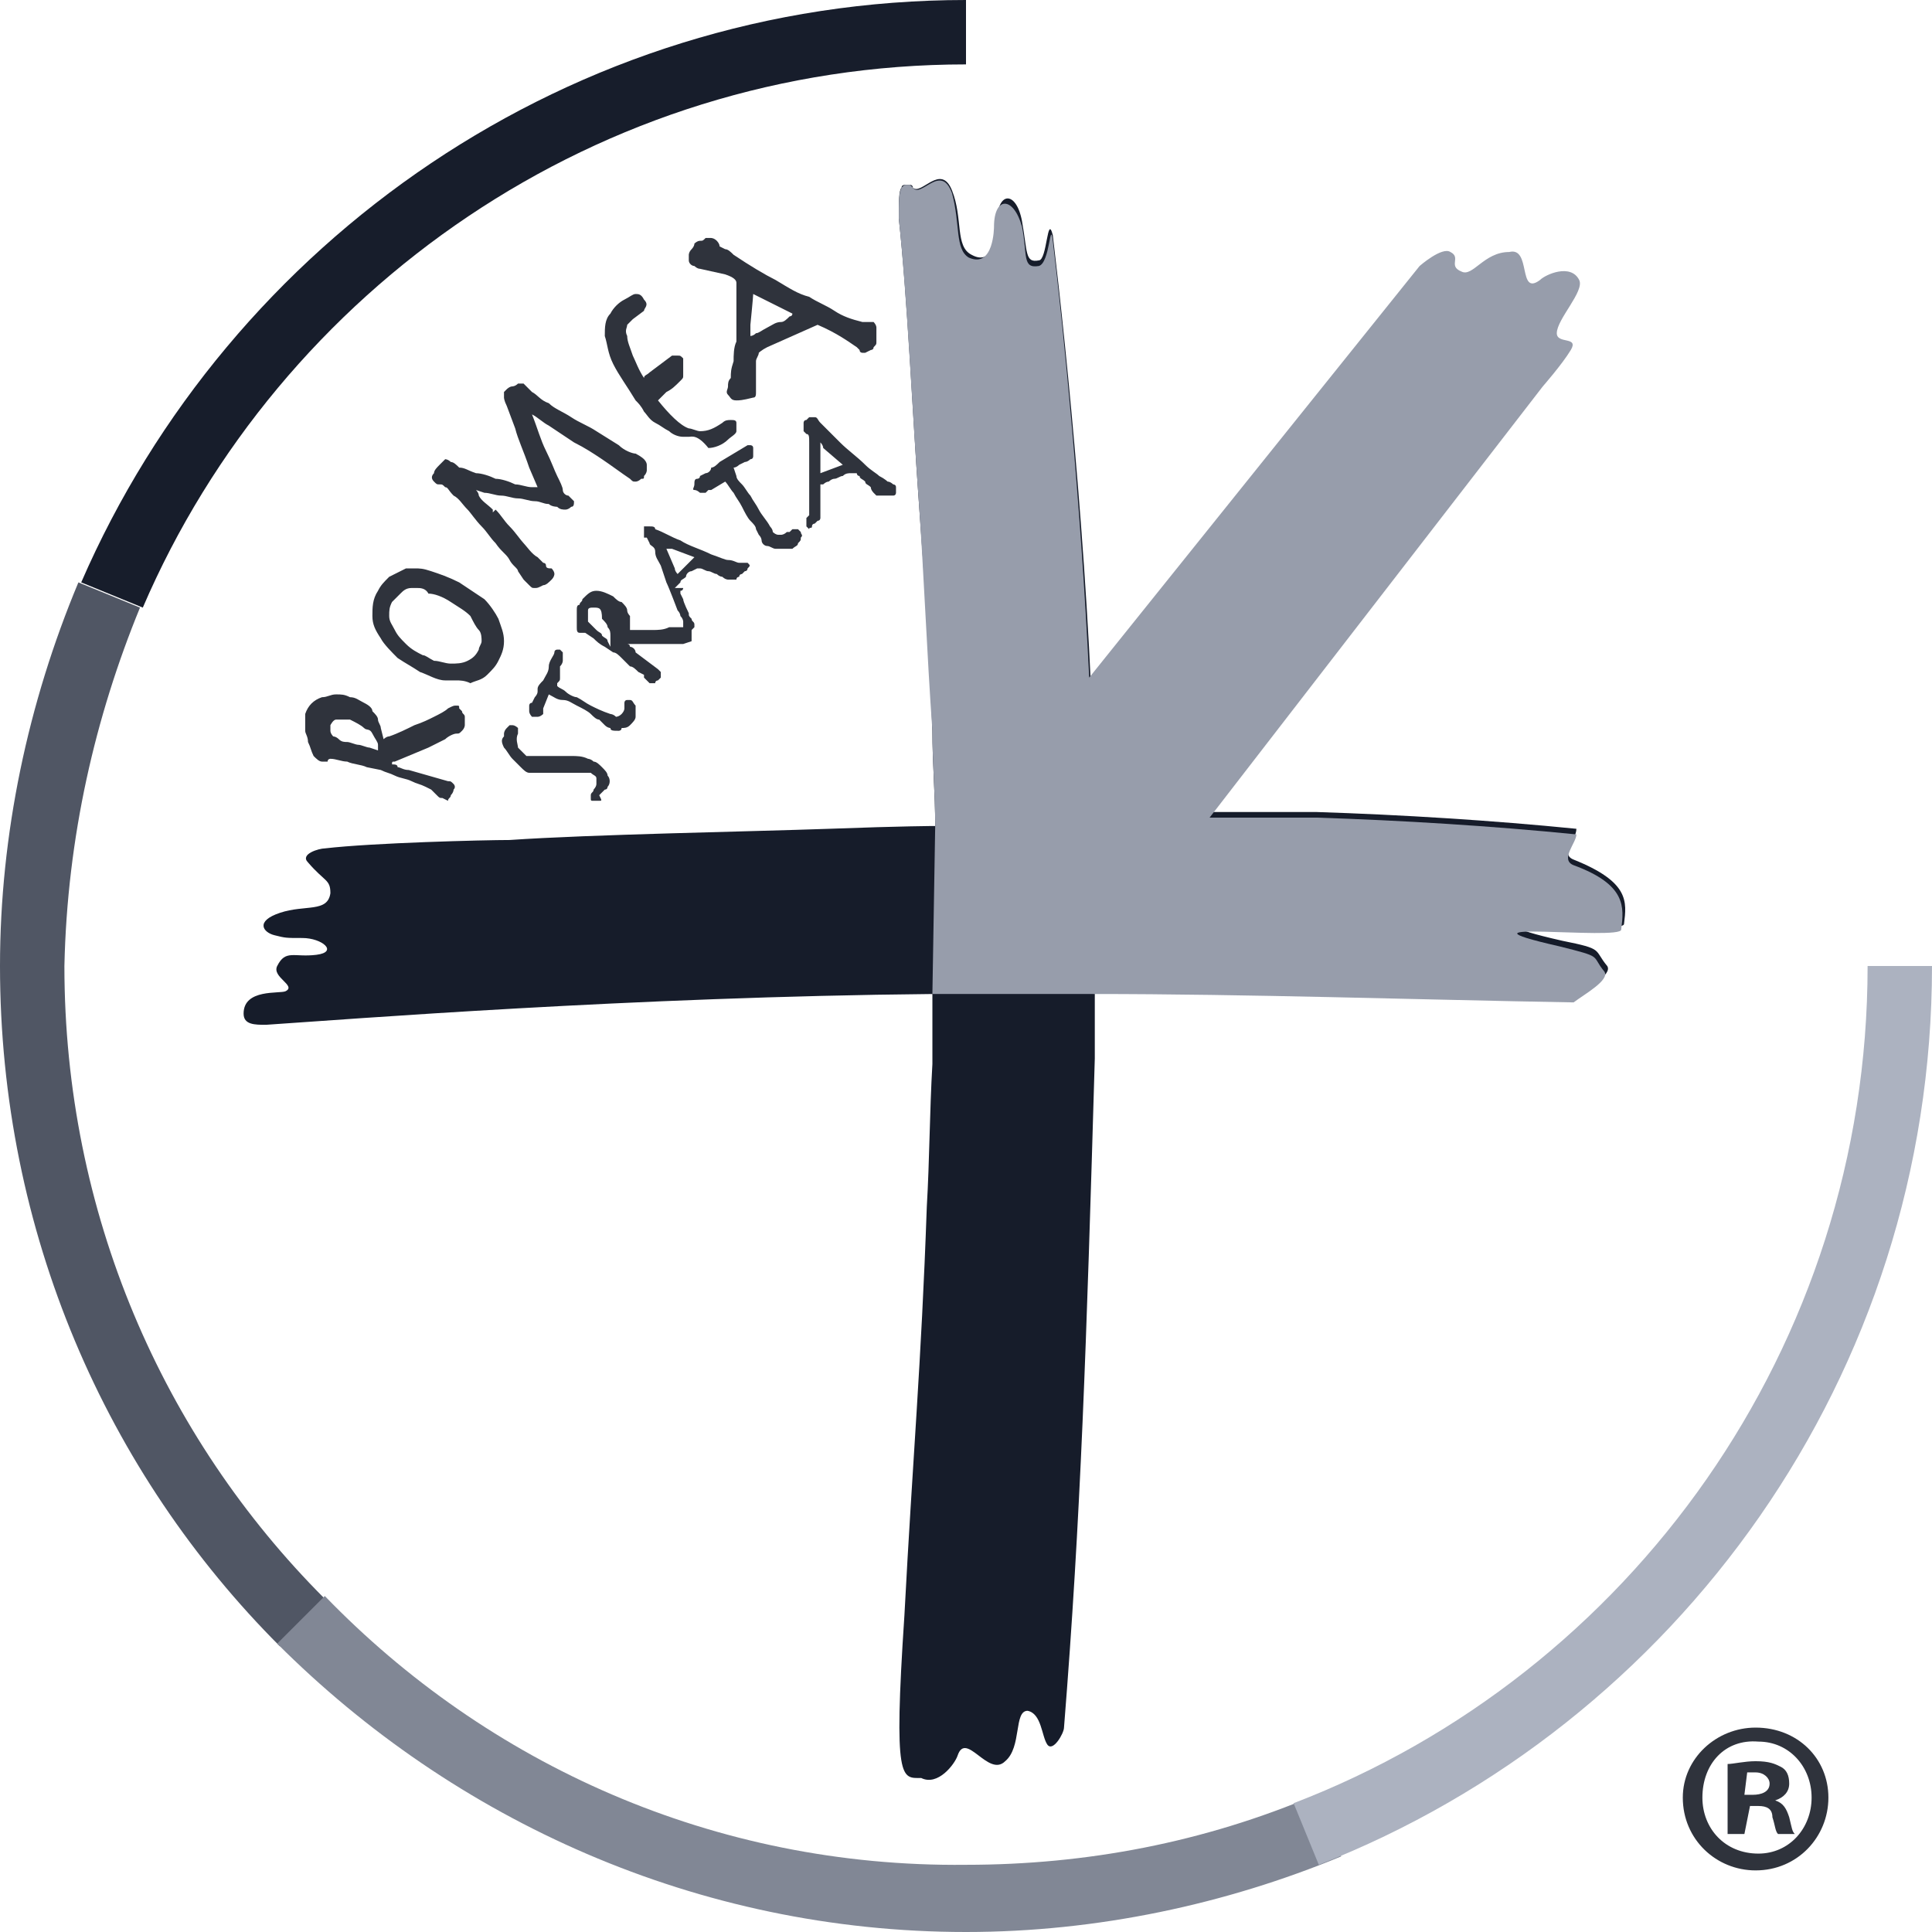
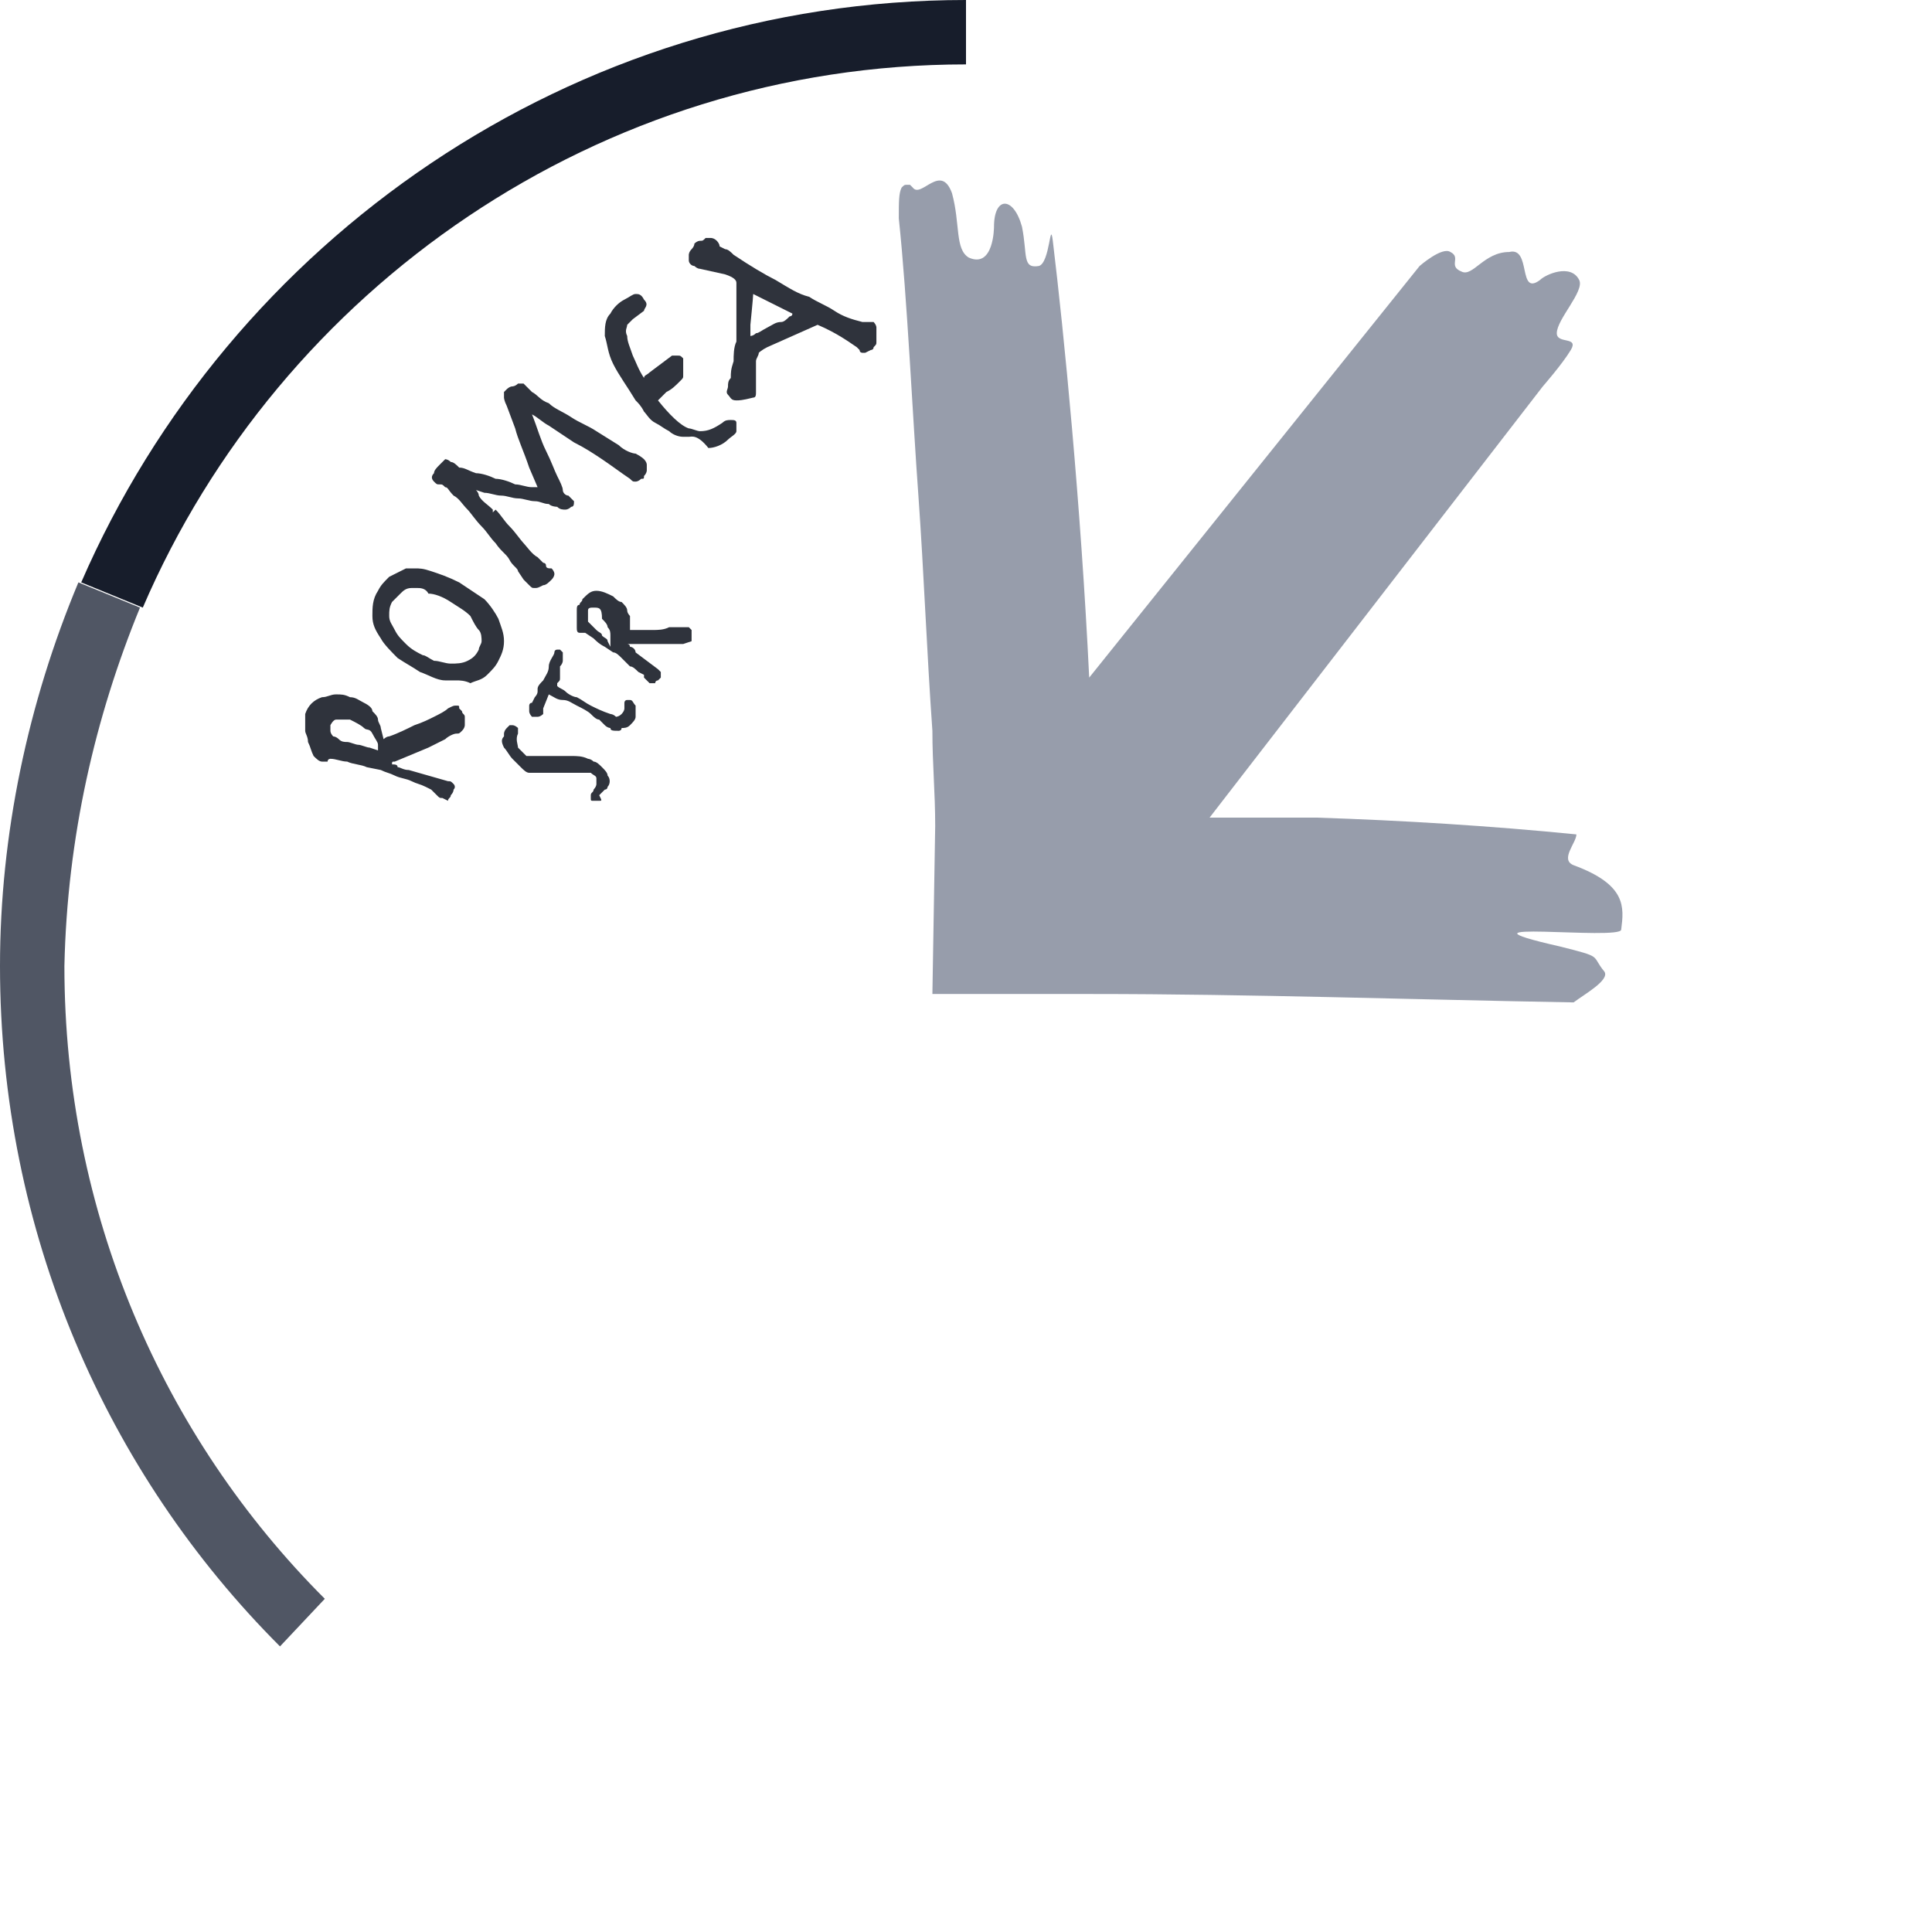
<svg xmlns="http://www.w3.org/2000/svg" version="1.1" id="Livello_1" x="0px" y="0px" viewBox="0 0 69 69" style="enable-background:new 0 0 69 69;" xml:space="preserve">
  <style type="text/css">
	.st0{fill:#161C2A;}
	.st1{fill:#2F333C;}
	.st2{fill:#979DAB;}
	.st3{fill:#171D2B;}
	.st4{fill:#505664;}
	.st5{fill:#818795;}
	.st6{fill:#ACB2C0;}
</style>
  <g>
-     <path class="st0" d="M32.3,57.7c0.3-5.7,0.6-8.9,0.8-14.6c0.1-1.7,0.1-3.4,0.2-5.1l0-2.5c-10.7,0.1-20.8,0.9-23.8,1.1   c-0.4,0-0.8,0-0.8-0.4c0-0.9,1.3-0.7,1.5-0.8c0.4-0.2-0.5-0.5-0.3-0.9c0.3-0.6,0.6-0.3,1.4-0.4c0.8-0.1,0.2-0.6-0.5-0.6   c-0.6,0-0.6,0-1-0.1c-0.4-0.1-0.7-0.5,0.2-0.8c0.9-0.3,1.7,0,1.8-0.7c0-0.5-0.2-0.4-0.8-1.1c-0.3-0.3,0.4-0.5,0.6-0.5   c1.7-0.2,5.7-0.3,6.6-0.3c2.9-0.2,8.6-0.3,11.4-0.4c2.7-0.1,3.8-0.1,3.8-0.1c0-1.2-0.1-2.2-0.1-3.4c-0.1-2.8-0.3-5.6-0.5-8.4   c-0.2-2.8-0.4-7.2-0.7-9.9c0-0.6,0-1,0.1-1.1c0-0.1,0.1-0.1,0.2-0.1s0.1,0,0.1,0c0,0,0.1,0,0.1,0.1C32.9,7,33.6,5.8,34,6.8   s0.1,2,0.7,2.3c0.9,0.5,0.9-1.1,0.9-1.1c0-1.2,0.7-1.2,0.9-0.1s0.1,1.5,0.6,1.4c0.3,0,0.3-1.7,0.5-0.9c0.5,4.2,1.4,12.9,1.5,20.6   l2.7,0h0.5c1.5,0,3.1,0,4.7,0c3.1,0.1,6.3,0.3,9.3,0.6c0,0.4-0.6,0.9-0.1,1.1c2,0.8,1.9,1.5,1.8,2.3c0,0.4-6.6-0.4-2.2,0.6   c1.5,0.3,1.1,0.3,1.6,0.9c0.2,0.3-0.7,0.8-1.1,1.1c-5.7-0.1-11.6-0.2-17.2-0.3l0,2.5c-0.3,10.3-0.5,16.4-1.1,23.9   c0,0.2-0.4,0.9-0.6,0.6c-0.2-0.3-0.2-1.1-0.7-1.2c-0.5,0-0.2,1.3-0.8,1.8c-0.6,0.6-1.4-1.1-1.7-0.2c-0.1,0.3-0.7,1.1-1.3,0.8   C32.2,63.5,31.9,63.7,32.3,57.7z" />
    <path class="st1" d="M15.8,28.5L15.8,28.5c-0.1,0-0.1,0-0.2-0.1l-0.2-0.2c0,0,0,0-0.2-0.1c-0.2-0.1-0.3-0.1-0.5-0.2   c-0.2-0.1-0.4-0.1-0.6-0.2c-0.2-0.1-0.3-0.1-0.5-0.2l-0.5-0.1c-0.2-0.1-0.5-0.1-0.7-0.2c-0.2,0-0.4-0.1-0.6-0.1h0l0,0   c0,0-0.1,0-0.1,0.1h-0.2c-0.1,0-0.2-0.1-0.3-0.2c-0.1-0.2-0.1-0.3-0.2-0.5c0-0.2-0.1-0.3-0.1-0.4v-0.3c0-0.1,0-0.2,0-0.3   c0.1-0.3,0.3-0.5,0.6-0.6c0.2,0,0.3-0.1,0.5-0.1s0.3,0,0.5,0.1c0.2,0,0.3,0.1,0.5,0.2c0.2,0.1,0.3,0.2,0.3,0.3   c0.1,0.1,0.2,0.2,0.2,0.3c0,0.1,0.1,0.2,0.1,0.3l0.1,0.4c0,0,0.1-0.1,0.2-0.1c0.3-0.1,0.7-0.3,0.9-0.4c0.3-0.1,0.5-0.2,0.7-0.3   c0.2-0.1,0.4-0.2,0.5-0.3c0.2-0.1,0.2-0.1,0.3-0.1s0.1,0,0.1,0.1l0.1,0.1c0,0.1,0.1,0.1,0.1,0.2c0,0.1,0,0.1,0,0.2l0,0.1   c0,0,0,0.1-0.1,0.2s-0.1,0.1-0.2,0.1c-0.1,0-0.3,0.1-0.4,0.2c-0.2,0.1-0.4,0.2-0.6,0.3l-1.2,0.5c-0.1,0-0.1,0-0.1,0.1l0,0   c0.1,0,0.2,0,0.2,0.1c0.1,0,0.2,0.1,0.4,0.1l1.4,0.4c0.1,0,0.1,0,0.2,0.1c0,0,0.1,0.1,0,0.2c0,0,0,0.1-0.1,0.2   c0,0.1-0.1,0.1-0.1,0.2L15.8,28.5C15.9,28.5,15.9,28.5,15.8,28.5L15.8,28.5z M12.2,25.7c-0.1,0-0.2,0-0.2,0c-0.1,0-0.2,0.2-0.2,0.2   c0,0.1,0,0.2,0,0.2c0,0.1,0.1,0.2,0.1,0.2c0,0,0.1,0,0.2,0.1s0.2,0.1,0.3,0.1c0.1,0,0.3,0.1,0.4,0.1c0.1,0,0.3,0.1,0.4,0.1l0.3,0.1   v0c0,0,0,0,0-0.2c0-0.1-0.1-0.2-0.2-0.4S13.1,26.1,13,26c-0.1-0.1-0.3-0.2-0.5-0.3C12.4,25.7,12.3,25.7,12.2,25.7z M16.3,24.3   c-0.1,0-0.2,0-0.4,0c-0.3,0-0.6-0.2-0.9-0.3c-0.3-0.2-0.5-0.3-0.8-0.5c-0.2-0.2-0.5-0.5-0.6-0.7c-0.2-0.3-0.3-0.5-0.3-0.8   c0-0.3,0-0.6,0.2-0.9c0.1-0.2,0.2-0.3,0.4-0.5c0.2-0.1,0.4-0.2,0.6-0.3c0.1,0,0.2,0,0.3,0c0.2,0,0.3,0,0.6,0.1   c0.3,0.1,0.6,0.2,1,0.4c0.3,0.2,0.6,0.4,0.9,0.6c0.2,0.2,0.4,0.5,0.5,0.7c0.1,0.3,0.2,0.5,0.2,0.8c0,0.3-0.1,0.5-0.2,0.7   c-0.1,0.2-0.2,0.3-0.4,0.5c-0.2,0.2-0.4,0.2-0.6,0.3C16.6,24.3,16.4,24.3,16.3,24.3z M14.9,21h-0.2c-0.2,0-0.3,0.1-0.4,0.2   c-0.1,0.1-0.2,0.2-0.3,0.3c-0.1,0.2-0.1,0.3-0.1,0.5c0,0.2,0.1,0.3,0.2,0.5s0.2,0.3,0.4,0.5c0.2,0.2,0.4,0.3,0.6,0.4   c0.1,0,0.2,0.1,0.4,0.2c0.2,0,0.4,0.1,0.6,0.1h0c0.2,0,0.4,0,0.6-0.1c0.2-0.1,0.3-0.2,0.4-0.4c0-0.1,0.1-0.2,0.1-0.3s0-0.3-0.1-0.4   s-0.2-0.3-0.3-0.5c-0.2-0.2-0.4-0.3-0.7-0.5c-0.3-0.2-0.6-0.3-0.8-0.3C15.2,21,15,21,14.9,21z M19.1,21c-0.1,0-0.1,0-0.2-0.1   c0,0-0.1-0.1-0.2-0.2l-0.2-0.3c0-0.1-0.2-0.2-0.3-0.4c-0.1-0.2-0.3-0.3-0.5-0.6c-0.2-0.2-0.3-0.4-0.5-0.6c-0.2-0.2-0.4-0.5-0.5-0.6   c-0.2-0.2-0.3-0.4-0.5-0.5c-0.2-0.2-0.2-0.3-0.3-0.3c-0.1-0.1-0.1-0.1-0.2-0.1c-0.1,0-0.1,0-0.2-0.1c-0.1-0.1-0.1-0.2,0-0.3   c0-0.1,0.1-0.2,0.2-0.3c0.1-0.1,0.1-0.1,0.2-0.2h0c0,0,0.1,0,0.2,0.1c0.1,0,0.2,0.1,0.3,0.2c0.2,0,0.3,0.1,0.6,0.2   c0.2,0,0.5,0.1,0.7,0.2c0.2,0,0.5,0.1,0.7,0.2c0.2,0,0.4,0.1,0.6,0.1c0.1,0,0.2,0,0.2,0l-0.3-0.7c-0.2-0.6-0.4-1-0.5-1.4l-0.3-0.8   c-0.1-0.2-0.1-0.3-0.1-0.3c0-0.1,0-0.2,0-0.2l0.1-0.1c0,0,0.1-0.1,0.2-0.1c0,0,0.1,0,0.2-0.1h0.1c0,0,0.1,0,0.1,0   c0,0,0.1,0.1,0.2,0.2L19,14c0.2,0.1,0.3,0.3,0.6,0.4c0.2,0.2,0.5,0.3,0.8,0.5c0.3,0.2,0.6,0.3,0.9,0.5l0.8,0.5   c0.2,0.2,0.5,0.3,0.6,0.3c0.2,0.1,0.3,0.2,0.3,0.2s0.1,0.1,0.1,0.2s0,0.1,0,0.2c0,0,0,0.1-0.1,0.2c0,0.1,0,0.1-0.1,0.1   c0,0-0.1,0.1-0.2,0.1c-0.1,0-0.1,0-0.2-0.1c-0.3-0.2-0.7-0.5-1-0.7c-0.3-0.2-0.6-0.4-1-0.6l-0.9-0.6c-0.2-0.1-0.4-0.3-0.6-0.4   c0.2,0.5,0.3,0.9,0.5,1.3c0.2,0.4,0.3,0.7,0.4,0.9c0.1,0.2,0.2,0.4,0.2,0.5c0,0.1,0.1,0.2,0.2,0.2c0.1,0.1,0.2,0.2,0.2,0.2   c0,0.1,0,0.2-0.1,0.2c-0.1,0.1-0.2,0.1-0.2,0.1c-0.1,0-0.2,0-0.3-0.1c0,0-0.2,0-0.3-0.1c-0.2,0-0.3-0.1-0.5-0.1   c-0.2,0-0.4-0.1-0.6-0.1c-0.2,0-0.4-0.1-0.6-0.1s-0.4-0.1-0.6-0.1L17,17.5c0,0,0.1,0.1,0.1,0.2c0.1,0.2,0.3,0.3,0.5,0.5l0,0.1   l0.1-0.1c0.2,0.2,0.3,0.4,0.5,0.6c0.2,0.2,0.4,0.5,0.5,0.6s0.3,0.4,0.5,0.5c0.2,0.2,0.2,0.2,0.2,0.2c0,0,0.1,0,0.1,0.1   s0.1,0.1,0.2,0.1c0,0,0.1,0.1,0.1,0.2c0,0,0,0.1-0.1,0.2c-0.1,0.1-0.2,0.2-0.3,0.2C19.2,21,19.2,21,19.1,21z M24.6,15.6h-0.2   c-0.2,0-0.4-0.1-0.5-0.2c-0.2-0.1-0.3-0.2-0.5-0.3c-0.2-0.1-0.3-0.3-0.4-0.4c-0.1-0.2-0.2-0.3-0.3-0.4c-0.3-0.5-0.6-0.9-0.8-1.3   s-0.2-0.7-0.3-1c0-0.3,0-0.6,0.2-0.8c0.1-0.2,0.3-0.4,0.5-0.5s0.3-0.2,0.4-0.2h0c0.1,0,0.2,0,0.3,0.2c0.2,0.2,0,0.3,0,0.4l-0.4,0.3   l-0.2,0.2c0,0.1-0.1,0.2,0,0.4c0,0.2,0.1,0.4,0.2,0.7c0.1,0.2,0.2,0.5,0.4,0.8c0-0.1,0.1-0.1,0.2-0.2l0.8-0.6c0,0,0.1,0,0.2,0   c0.1,0,0.1,0,0.2,0.1c0,0,0,0.1,0,0.2v0.2c0,0.1,0,0.1,0,0.2c0,0.1,0,0.1-0.1,0.2c-0.2,0.2-0.3,0.3-0.5,0.4   c-0.1,0.1-0.2,0.2-0.3,0.3c0.4,0.5,0.8,0.9,1.1,1c0.1,0,0.3,0.1,0.4,0.1c0.3,0,0.5-0.1,0.8-0.3c0.1-0.1,0.2-0.1,0.3-0.1   s0.2,0,0.2,0.1c0,0.1,0,0.2,0,0.3c0,0.1-0.2,0.2-0.3,0.3c-0.2,0.2-0.5,0.3-0.7,0.3C24.9,15.5,24.7,15.6,24.6,15.6L24.6,15.6z    M26.3,14.3c-0.2,0-0.2-0.1-0.3-0.2s0-0.2,0-0.3c0-0.1,0-0.2,0.1-0.3c0-0.2,0-0.3,0.1-0.6c0-0.2,0-0.5,0.1-0.7c0-0.2,0-0.5,0-0.7   c0-0.2,0-0.5,0-0.6v-0.5c0-0.2,0-0.2,0-0.3c0-0.1-0.1-0.2-0.4-0.3L25,9.6c-0.1,0-0.2-0.1-0.2-0.1c-0.1,0-0.2-0.1-0.2-0.2   c0-0.1,0-0.1,0-0.2c0,0,0-0.1,0.1-0.2c0,0,0.1-0.1,0.1-0.2c0,0,0.1-0.1,0.2-0.1c0.1,0,0.1,0,0.2-0.1h0.2c0,0,0.1,0,0.2,0.1   c0,0,0.1,0.1,0.1,0.2c0,0,0,0,0.2,0.1c0.1,0,0.2,0.1,0.3,0.2c0.6,0.4,1.1,0.7,1.5,0.9c0.5,0.3,0.8,0.5,1.2,0.6   c0.3,0.2,0.6,0.3,0.9,0.5c0.3,0.2,0.6,0.3,1,0.4c0,0,0.1,0,0.1,0h0.2c0.1,0,0.1,0,0.1,0c0,0,0.1,0.1,0.1,0.2V12c0,0,0,0.1,0,0.2   c0,0.1,0,0.1-0.1,0.2c0,0.1-0.1,0.1-0.1,0.1l-0.2,0.1h-0.1c0,0-0.1,0-0.1-0.1l-0.1-0.1c-0.3-0.2-0.7-0.5-1.4-0.8l-1.8,0.8   c-0.2,0.1-0.3,0.2-0.3,0.2c0,0.1-0.1,0.2-0.1,0.3l0,0.9c0,0,0,0.1,0,0.2c0,0.1,0,0.2-0.1,0.2C26.5,14.3,26.4,14.3,26.3,14.3z    M26.8,11.6v0.4h0c0,0,0.1,0,0.2-0.1c0.1,0,0.2-0.1,0.4-0.2c0.2-0.1,0.3-0.2,0.5-0.2c0.1,0,0.2-0.1,0.3-0.2c0,0,0.1,0,0.1-0.1   l-1.4-0.7C26.9,10.6,26.8,11.6,26.8,11.6z M21.4,28.6h-0.1c0,0-0.1,0-0.1,0c-0.1,0-0.1,0-0.1-0.1c0,0,0-0.1,0-0.1   c0-0.1,0.1-0.1,0.1-0.2c0,0,0.1-0.1,0.1-0.2c0-0.1,0-0.1,0-0.2c0-0.1-0.1-0.1-0.2-0.2c-0.1,0-0.2,0-0.3,0h-0.4c-0.2,0-0.3,0-0.4,0   c-0.2,0-0.3,0-0.4,0h-0.4c-0.1,0-0.2,0-0.3,0c-0.1,0-0.2-0.1-0.3-0.2c-0.1-0.1-0.2-0.2-0.3-0.3c-0.1-0.1-0.2-0.3-0.3-0.4   c-0.1-0.2-0.1-0.3,0-0.4c0,0,0-0.1,0-0.1c0,0,0-0.1,0.1-0.2l0.1-0.1c0,0,0.1,0,0.1,0h0c0.1,0,0.2,0.1,0.2,0.1c0,0,0,0.1,0,0.2   c-0.1,0.2,0,0.4,0,0.5c0.1,0.1,0.2,0.2,0.3,0.3c0.1,0,0.2,0,0.3,0h0.1c0.2,0,0.3,0,0.6,0h0.6c0.2,0,0.4,0,0.6,0.1   c0,0,0.1,0,0.2,0.1c0.1,0,0.2,0.1,0.3,0.2c0.1,0.1,0.2,0.2,0.2,0.3c0.1,0.1,0.1,0.3,0,0.4c0,0,0,0.1-0.1,0.1l-0.1,0.1l-0.1,0.1   C21.5,28.6,21.5,28.6,21.4,28.6z M22.1,26.1L22.1,26.1c-0.2,0-0.3,0-0.3-0.1c0,0-0.1,0-0.2-0.1c0,0-0.1-0.1-0.2-0.2   c-0.1,0-0.2-0.1-0.3-0.2s-0.3-0.2-0.5-0.3c-0.2-0.1-0.3-0.2-0.5-0.2s-0.3-0.1-0.5-0.2l-0.2,0.5c0,0,0,0,0,0.1c0,0,0,0.1,0,0.1   c0,0-0.1,0.1-0.2,0.1c-0.1,0-0.2,0-0.2,0c0,0-0.1-0.1-0.1-0.2c0-0.1,0-0.2,0-0.2c0,0,0-0.1,0.1-0.1l0.1-0.2c0,0,0.1-0.1,0.1-0.2   l0-0.1c0-0.1,0.1-0.2,0.2-0.3c0.1-0.2,0.2-0.3,0.2-0.5s0.2-0.4,0.2-0.5c0-0.1,0.1-0.1,0.1-0.1c0,0,0,0,0.1,0c0,0,0,0,0.1,0.1   c0,0,0,0.1,0,0.1c0,0,0,0.1,0,0.1v0.1c0,0,0,0.1-0.1,0.2L20,24.2c0,0.1,0,0.1-0.1,0.2l0,0.1c0.1,0.1,0.2,0.1,0.3,0.2   c0.1,0.1,0.3,0.2,0.4,0.2c0.2,0.1,0.3,0.2,0.5,0.3s0.4,0.2,0.7,0.3c0,0,0.1,0,0.2,0.1H22c0,0,0.1,0,0.2-0.1c0,0,0.1-0.1,0.1-0.2   c0,0,0,0,0-0.1c0,0,0-0.1,0-0.1c0,0,0-0.1,0.1-0.1h0c0,0,0.1,0,0.1,0c0.1,0,0.1,0.1,0.2,0.2c0,0.1,0,0.1,0,0.2c0,0.1,0,0.2,0,0.2   c0,0.1-0.1,0.2-0.2,0.3c-0.1,0.1-0.2,0.1-0.3,0.1C22.2,26.1,22.1,26.1,22.1,26.1L22.1,26.1z M23.2,24.4   C23.1,24.4,23.1,24.4,23.2,24.4c-0.1-0.1-0.1-0.1-0.2-0.2c0,0,0-0.1,0-0.1c0,0,0,0-0.2-0.1c-0.1-0.1-0.2-0.2-0.3-0.2l-0.3-0.3   c-0.1-0.1-0.2-0.2-0.3-0.2l-0.3-0.2c-0.2-0.1-0.3-0.2-0.4-0.3l-0.3-0.2h0c0,0,0,0-0.1,0c0,0-0.1,0-0.1,0c-0.1,0-0.1-0.1-0.1-0.2   v-0.3c0-0.1,0-0.2,0-0.3c0-0.1,0-0.2,0.1-0.2c0-0.1,0.1-0.1,0.1-0.2c0.2-0.2,0.3-0.3,0.5-0.3c0.2,0,0.4,0.1,0.6,0.2   c0.1,0.1,0.2,0.2,0.3,0.2c0.1,0.1,0.2,0.2,0.2,0.3c0,0.1,0.1,0.2,0.1,0.2v0.2l0,0.3h0.2c0.2,0,0.5,0,0.6,0c0.2,0,0.4,0,0.6-0.1   c0.2,0,0.3,0,0.4,0h0.2c0,0,0,0,0.1,0l0.1,0.1c0,0,0,0.1,0,0.1l0,0.1c0,0,0,0.1,0,0.1l0,0.1L24.4,23c0,0-0.1,0-0.2,0h-0.8l-0.9,0   c0,0-0.1,0-0.1,0l0,0c0,0,0.1,0,0.1,0.1c0.1,0,0.2,0.1,0.2,0.2l0.8,0.6l0.1,0.1c0,0,0,0.1,0,0.2c0,0,0,0-0.1,0.1c0,0-0.1,0-0.1,0.1   c0,0-0.1,0-0.2,0C23.2,24.4,23.2,24.4,23.2,24.4L23.2,24.4z M21.2,21.7c-0.1,0-0.2,0-0.2,0.1c0,0,0,0.1,0,0.2s0,0.1,0,0.2   c0,0,0,0,0.1,0.1c0,0,0.1,0.1,0.2,0.2s0.2,0.1,0.2,0.2c0.1,0.1,0.2,0.1,0.2,0.2l0.1,0.2v-0.4c0-0.1,0-0.2-0.1-0.3   c0-0.1-0.1-0.2-0.2-0.3C21.5,21.7,21.4,21.7,21.2,21.7z" />
-     <path class="st1" d="M24.3,22.9L24.3,22.9c-0.1,0-0.1,0-0.1,0c-0.1-0.1,0-0.4,0-0.4c0,0,0.2,0,0.2-0.1c0,0,0-0.1,0-0.2   c0,0,0-0.1-0.1-0.2c0,0,0-0.1-0.1-0.2c0,0-0.3-0.8-0.4-1l-0.2-0.6c-0.1-0.2-0.2-0.3-0.2-0.5s-0.2-0.2-0.2-0.3h0l-0.1-0.2   c0,0,0,0-0.1,0c0,0,0-0.1,0-0.1V19c0,0,0-0.1,0-0.1c0,0,0-0.1,0-0.1c0,0,0.1,0,0.1,0h0.1c0.1,0,0.2,0,0.2,0.1   c0.3,0.1,0.6,0.3,0.9,0.4c0.3,0.2,0.7,0.3,1.1,0.5c0.3,0.1,0.5,0.2,0.6,0.2c0.2,0,0.3,0.1,0.4,0.1c0.1,0,0.2,0,0.2,0   c0,0,0.1,0,0.1,0c0.1,0.1,0.1,0.1,0,0.2c0,0,0,0.1-0.1,0.1l-0.1,0.1c0,0-0.1,0-0.1,0.1c0,0-0.1,0-0.1,0.1c0,0-0.1,0-0.1,0h-0.2   c0,0-0.1,0-0.2-0.1c0,0-0.1,0-0.2-0.1c-0.1,0-0.2-0.1-0.3-0.1s-0.2-0.1-0.3-0.1c-0.1,0-0.1,0-0.1,0l-0.2,0.1   c-0.1,0-0.2,0.1-0.2,0.2c-0.1,0.1-0.2,0.1-0.2,0.2l-0.2,0.2L24.4,21c0,0,0,0.1-0.1,0.1v0c0,0,0,0,0,0.1l0.1,0.2   c0,0.1,0.2,0.5,0.2,0.5c0,0.1,0,0.1,0.1,0.2c0,0.1,0.1,0.1,0.1,0.2s0,0.1,0,0.1l-0.1,0.1l-0.1,0.1l-0.1,0.1L24.3,22.9L24.3,22.9   L24.3,22.9z M23.8,19.6C23.8,19.6,23.9,19.6,23.8,19.6l0.3,0.7c0,0.1,0.1,0.2,0.1,0.2v0l0.6-0.6L24,19.6   C23.9,19.6,23.8,19.6,23.8,19.6C23.8,19.6,23.8,19.6,23.8,19.6L23.8,19.6z M27.9,19.6c-0.1,0-0.2,0-0.2,0c-0.1,0-0.2-0.1-0.3-0.1   c-0.1,0-0.2-0.1-0.2-0.2c0,0,0-0.1-0.1-0.2L27,18.9c0-0.1-0.1-0.2-0.2-0.3s-0.2-0.3-0.3-0.5c-0.1-0.2-0.2-0.3-0.3-0.5   c-0.1-0.1-0.2-0.3-0.3-0.4l-0.5,0.3c0,0,0,0-0.1,0l-0.1,0.1c0,0-0.1,0-0.1,0c0,0-0.1,0-0.1,0c0,0-0.1-0.1-0.2-0.1s0-0.1,0-0.2   s0-0.2,0.1-0.2c0,0,0.1,0,0.1-0.1l0.2-0.1c0.1,0,0.2-0.1,0.2-0.2c0.1,0,0.2-0.1,0.3-0.2l0.5-0.3l0.5-0.3c0,0,0.1,0,0.1,0   c0,0,0.1,0,0.1,0.1c0,0,0,0.1,0,0.1v0.1c0,0,0,0.1,0,0.1c0,0,0,0.1-0.1,0.1c0,0-0.1,0.1-0.2,0.1l-0.2,0.1c0,0-0.1,0.1-0.2,0.1   L26.3,17c0,0.1,0.1,0.2,0.2,0.3c0.1,0.1,0.2,0.3,0.3,0.4c0.1,0.2,0.2,0.3,0.3,0.5c0.1,0.2,0.3,0.4,0.4,0.6c0,0,0.1,0.1,0.1,0.2   c0,0,0.1,0.1,0.2,0.1c0,0,0.1,0,0.1,0h0c0,0,0.1,0,0.2-0.1c0,0,0,0,0.1,0l0.1-0.1c0,0,0,0,0.1,0c0,0,0.1,0,0.1,0l0.1,0.1   c0,0.1,0.1,0.1,0,0.2c0,0.1,0,0.1-0.1,0.2c0,0.1-0.1,0.1-0.2,0.2C28.2,19.6,28.1,19.6,27.9,19.6C28,19.6,27.9,19.6,27.9,19.6z    M28.9,18.9C28.9,18.9,28.9,18.9,28.9,18.9c-0.1-0.1-0.1-0.1-0.1-0.1c0-0.1,0-0.1,0-0.2s0-0.1,0-0.1l0.1-0.1c0,0,0-0.1,0-0.2v-1.9   c0-0.2,0-0.4,0-0.5c0-0.2,0-0.3-0.1-0.3l0,0l-0.1-0.1c0,0,0,0,0-0.1v-0.1c0,0,0-0.1,0-0.1c0,0,0-0.1,0.1-0.1l0.1-0.1h0   c0,0,0.1,0,0.2,0c0.1,0,0.1,0.1,0.2,0.2c0.2,0.2,0.5,0.5,0.7,0.7c0.3,0.3,0.6,0.5,0.9,0.8c0.2,0.2,0.4,0.3,0.5,0.4   c0.2,0.1,0.3,0.2,0.3,0.2c0.1,0,0.2,0.1,0.2,0.1c0,0,0.1,0,0.1,0.1c0,0.1,0,0.2,0,0.2c0,0,0,0.1-0.1,0.1s0,0-0.1,0c0,0-0.1,0-0.1,0   c0,0-0.1,0-0.1,0h-0.1c0,0-0.1,0-0.2,0l-0.1-0.1c0,0-0.1-0.1-0.1-0.2c-0.1-0.1-0.2-0.1-0.2-0.2c-0.1-0.1-0.2-0.1-0.2-0.2   c-0.1,0-0.1-0.1-0.1-0.1c0,0-0.1,0-0.2,0c-0.1,0-0.2,0-0.3,0.1c-0.1,0-0.2,0.1-0.3,0.1c-0.1,0-0.2,0.1-0.2,0.1   c-0.1,0-0.2,0.1-0.2,0.1c0,0-0.1,0-0.1,0l0,0v1c0,0.1,0,0.2,0,0.2c0,0,0,0.1-0.1,0.1l-0.1,0.1c0,0-0.1,0-0.1,0.1s-0.1,0-0.1,0.1   C29,18.9,29,18.9,28.9,18.9L28.9,18.9L28.9,18.9z M29.3,15.8v0.1l0,0.7v0.3l0.8-0.3l-0.7-0.6C29.4,15.9,29.3,15.8,29.3,15.8z" />
    <path class="st2" d="M56.2,30.9c-0.5-0.2,0.1-0.8,0.1-1.1c-3-0.3-6.2-0.5-9.3-0.6c-1.3,0-2.5,0-3.8,0l11.9-15.4c0,0,0.7-0.8,1-1.3   c0.3-0.5-0.5-0.2-0.5-0.6c0-0.5,1-1.5,0.8-1.9c-0.3-0.6-1.2-0.2-1.4,0c-0.8,0.6-0.3-1.2-1.1-1C53,9,52.6,9.9,52.2,9.7   c-0.5-0.2,0-0.5-0.4-0.7c-0.3-0.2-1.1,0.5-1.1,0.5L38.9,24.2c-0.3-6.2-0.9-12.3-1.3-15.6c-0.1-0.8-0.1,0.8-0.5,0.9   c-0.6,0.1-0.4-0.4-0.6-1.4C36.2,7,35.5,7,35.5,8.1c0,0,0,1.5-0.9,1.1C34.1,8.9,34.3,8,34,6.9c-0.4-1.1-1.1,0.2-1.4-0.2l-0.1-0.1   c0,0-0.1,0-0.1,0c-0.1,0-0.1,0-0.2,0.1c-0.1,0.2-0.1,0.5-0.1,1.1c0.3,2.8,0.5,7.2,0.7,9.9c0.2,2.8,0.3,5.6,0.5,8.4   c0,1.2,0.1,2.2,0.1,3.4l-0.1,6H39c5.6,0,11.5,0.2,17.2,0.3c0.4-0.3,1.3-0.8,1.1-1.1c-0.5-0.6,0-0.5-1.6-0.9c-4.4-1,2.2-0.2,2.2-0.6   C58,32.4,58.1,31.6,56.2,30.9z" />
    <path class="st3" d="M34.5,2.3V0C20.4,0,8.2,8.6,2.9,20.8l2.2,0.9C10,10.3,21.4,2.3,34.5,2.3" />
    <path class="st4" d="M5,21.7l-2.2-0.9C1,25.1,0,29.8,0,34.5C0,44,3.8,52.6,10,58.8l1.6-1.7c-5.8-5.8-9.3-13.8-9.3-22.6   C2.4,29.9,3.4,25.6,5,21.7" />
-     <path class="st5" d="M11.6,57l-1.7,1.7C16.2,65,24.9,69,34.5,69c4.7,0,9.3-1,13.4-2.7L47,64.1c-4,1.7-8.2,2.5-12.5,2.5   C25.5,66.7,17.4,63,11.6,57" />
-     <path class="st6" d="M46.2,64.4l0.9,2.2C59.9,61.6,69,49.1,69,34.5h-2.3C66.7,48.1,58.2,59.8,46.2,64.4" />
-     <path class="st1" d="M65.3,64.2c0,1.4-1.1,2.6-2.6,2.6c-1.4,0-2.6-1.1-2.6-2.6c0-1.4,1.2-2.5,2.6-2.5   C64.2,61.7,65.3,62.8,65.3,64.2z M60.8,64.2c0,1.1,0.8,2,2,2c1.1,0,1.9-0.9,1.9-2c0-1.1-0.8-2-1.9-2C61.6,62.1,60.8,63,60.8,64.2z    M62.3,65.5h-0.6V63c0.2,0,0.6-0.1,1-0.1c0.5,0,0.7,0.1,0.9,0.2c0.2,0.1,0.3,0.3,0.3,0.6c0,0.3-0.2,0.5-0.5,0.6v0   c0.3,0.1,0.4,0.3,0.5,0.6c0.1,0.4,0.1,0.5,0.2,0.6h-0.6c-0.1-0.1-0.1-0.3-0.2-0.6c0-0.3-0.2-0.4-0.5-0.4h-0.3L62.3,65.5L62.3,65.5z    M62.3,64.1h0.3c0.3,0,0.6-0.1,0.6-0.4c0-0.2-0.2-0.4-0.5-0.4c-0.2,0-0.3,0-0.3,0L62.3,64.1L62.3,64.1z" />
  </g>
</svg>